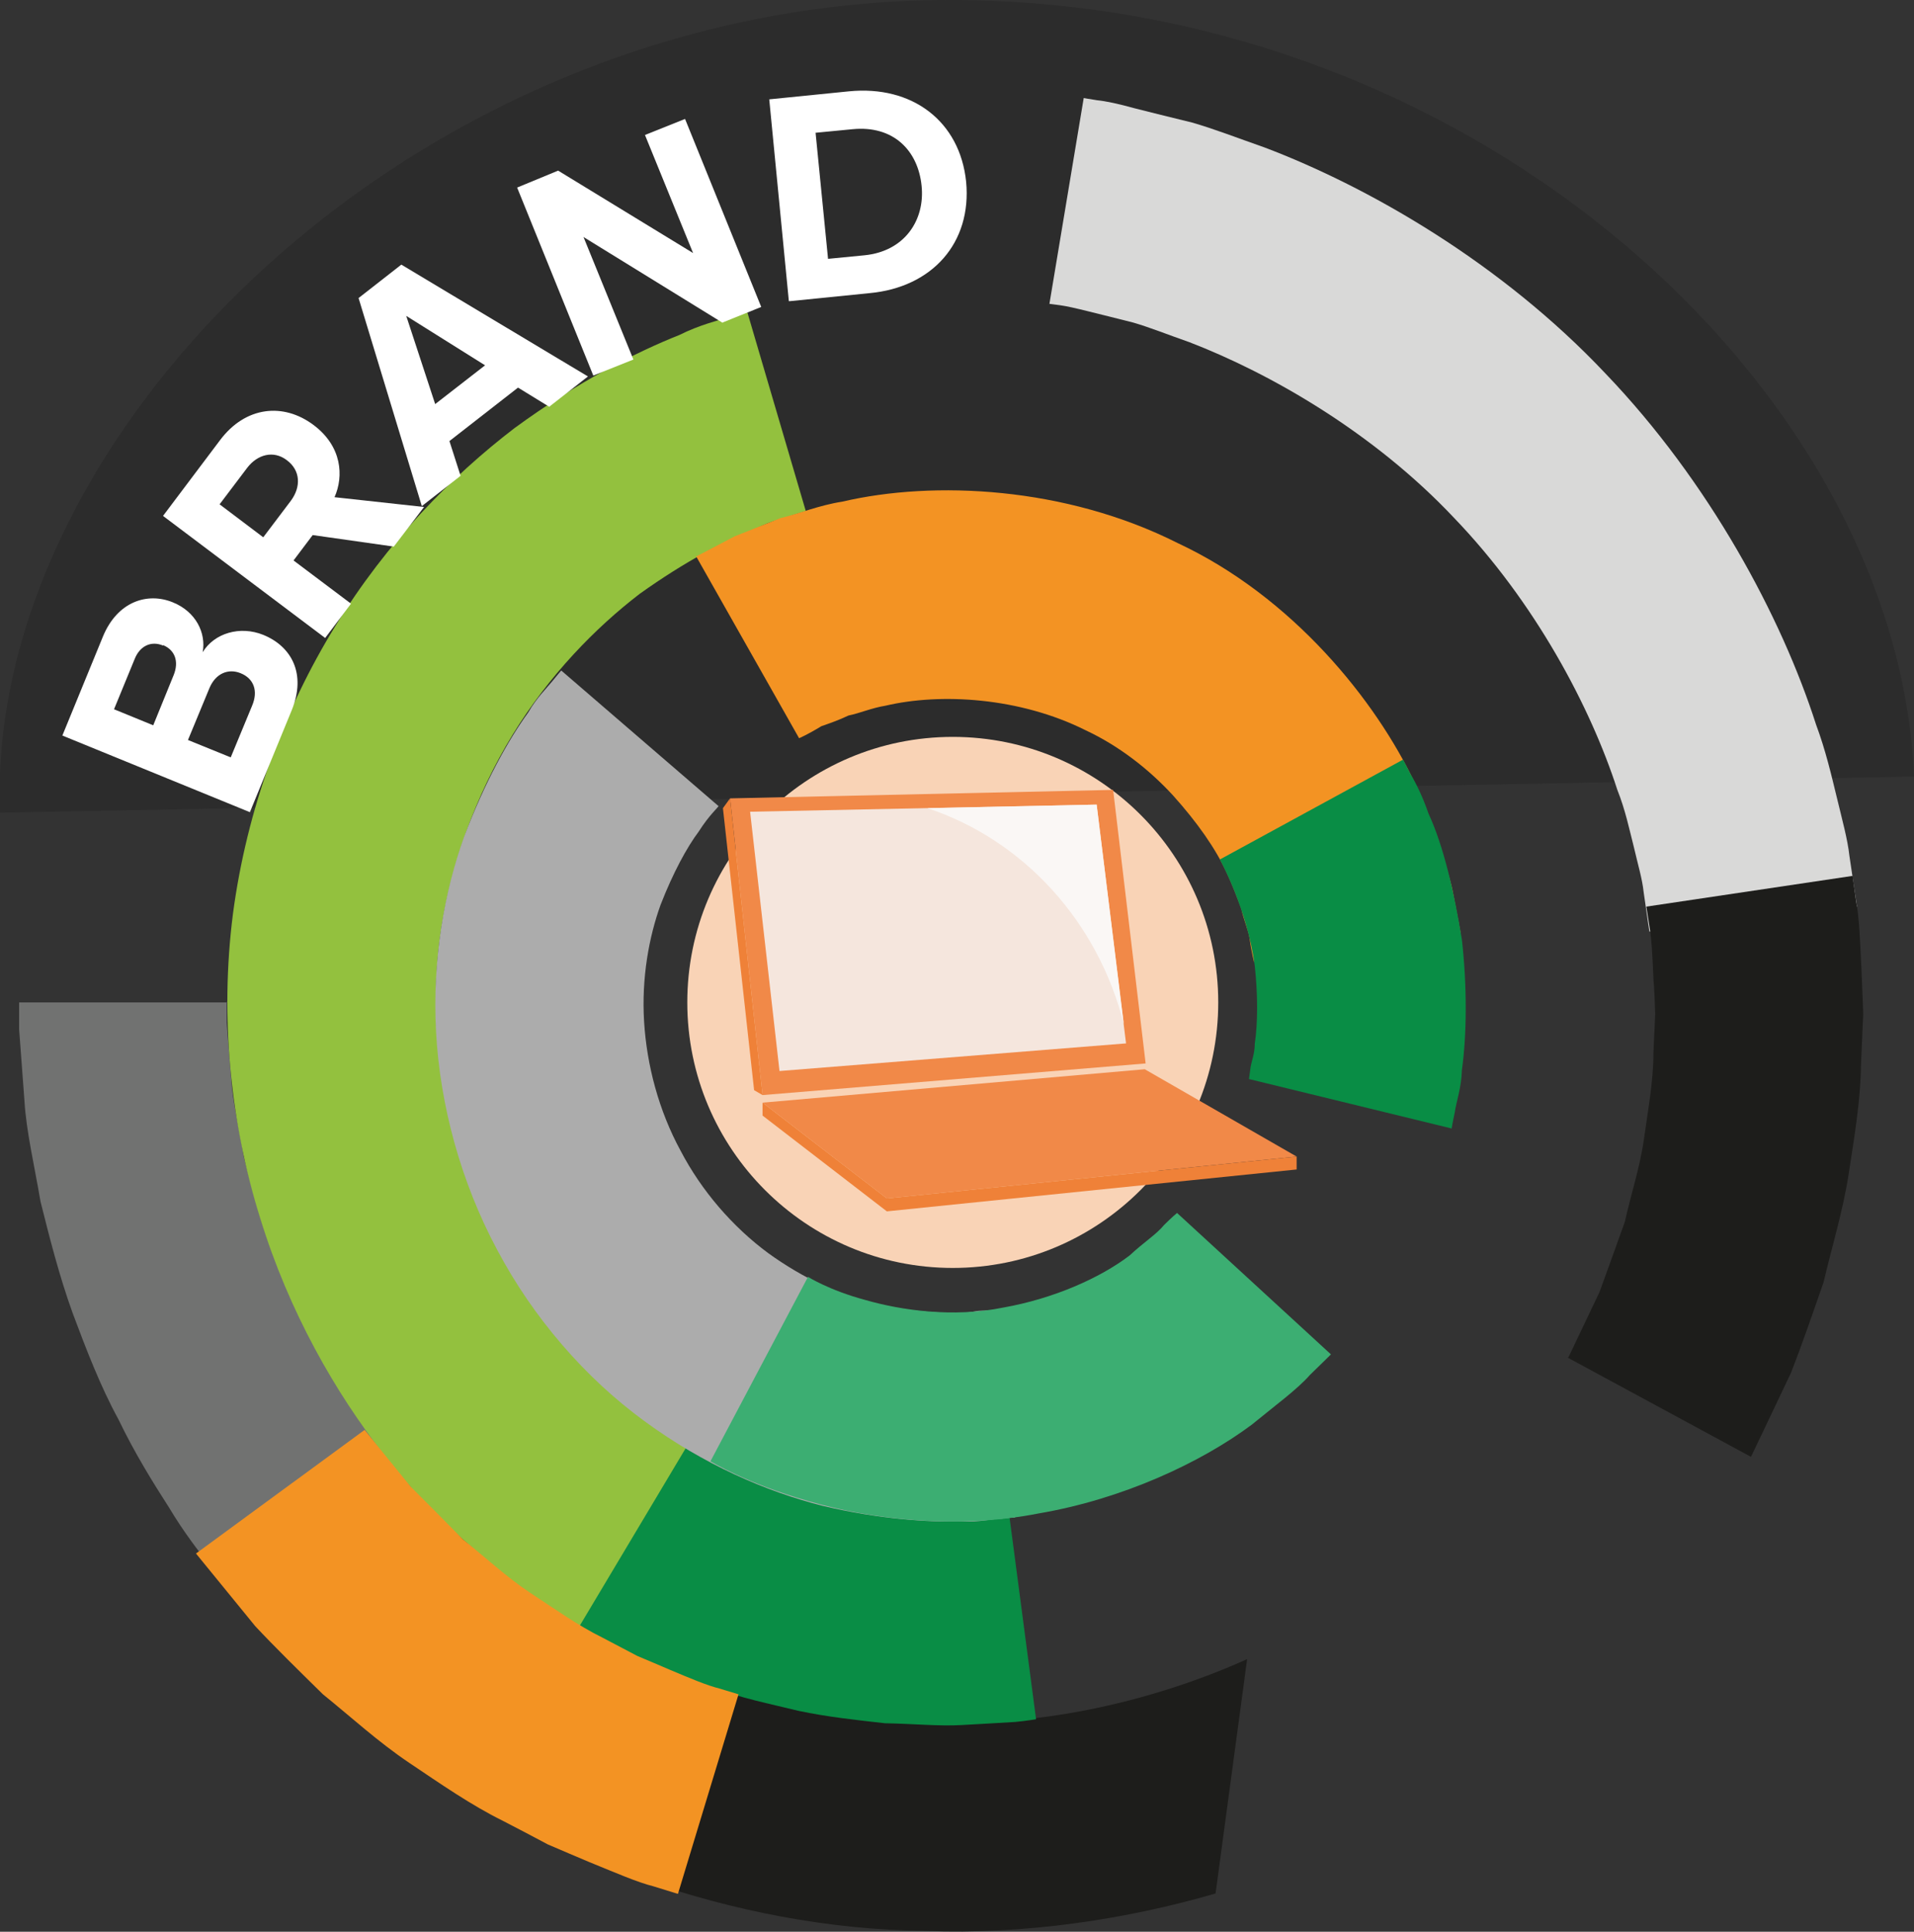
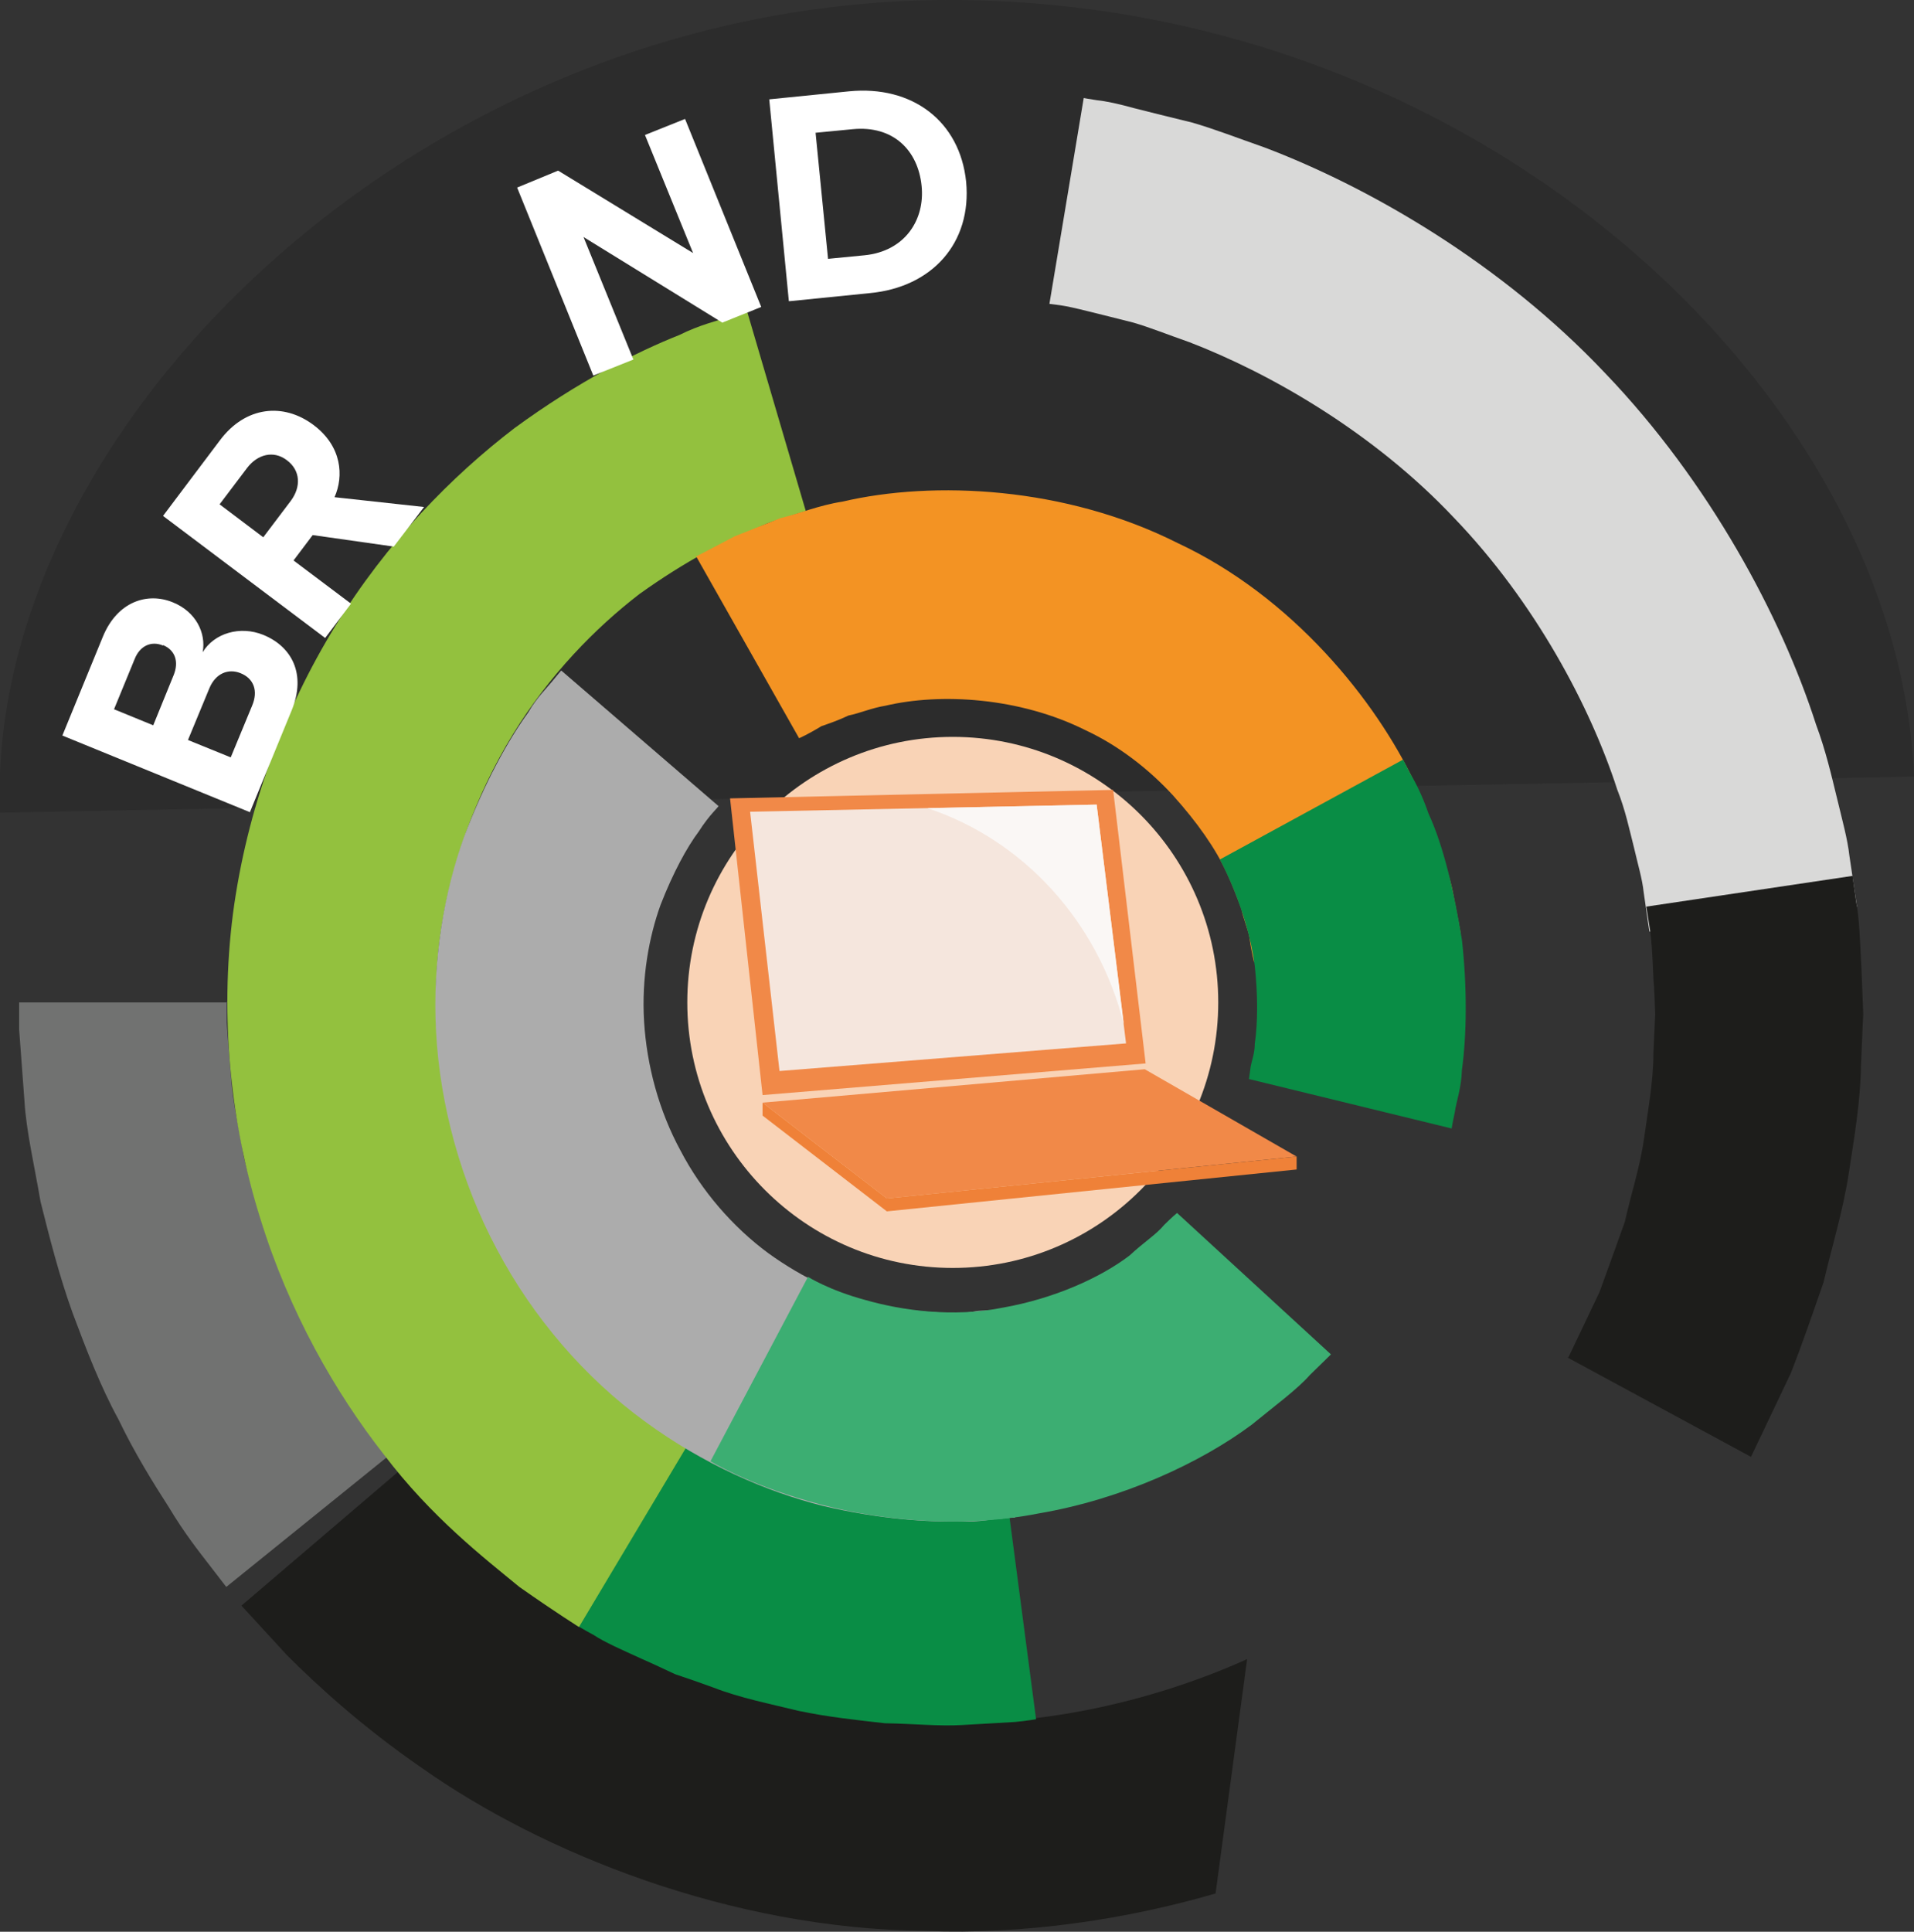
<svg xmlns="http://www.w3.org/2000/svg" version="1.1" viewBox="0 0 429.7 433.6">
  <rect x="0" y="0" width="429.7" height="433.6" fill="#333333" stroke="none" />
  <defs>
    <style>
      .st0 {
        fill: #d9d9d8;
      }

      .st1, .st2 {
        fill: #1d1d1b;
      }

      .st3 {
        fill: #93c13e;
      }

      .st4 {
        fill: #fff;
      }

      .st5 {
        fill: #3cae72;
      }

      .st6 {
        fill: #faf7f5;
      }

      .st7 {
        isolation: isolate;
      }

      .st8 {
        fill: #f39323;
      }

      .st9 {
        fill: #717271;
      }

      .st10 {
        fill: #f18948;
      }

      .st11 {
        fill: #ef8138;
      }

      .st12 {
        fill: #f5e6dd;
      }

      .st13 {
        fill: #f9d3b6;
      }

      .st14 {
        fill: #098d45;
      }

      .st15 {
        fill: #acacac;
      }

      .st2 {
        mix-blend-mode: multiply;
        opacity: .3;
      }
    </style>
  </defs>
  <g class="st7">
    <g id="Layer_1">
      <g>
        <path class="st2" d="M429.7,174.3C426.2,88.8,332.7,0,213.2,0S-3.4,96.9,0,182.4l429.6-8.1Z" />
        <g>
          <path class="st9" d="M50.9,224.9s0,1.7,0,4.7c.2,3,.6,7.3,1,12.5.3,5.2,1.8,11,2.8,17.4,1.6,6.2,3.3,13,5.6,19.4,2.5,6.4,4.9,12.9,8,18.6,2.7,5.9,5.9,11,8.8,15.3,2.6,4.5,5.3,7.8,7.2,10.2,1.8,2.4,2.9,3.8,2.9,3.8l-36.4,29.4s-1.4-1.8-3.7-4.8c-2.4-3.1-5.8-7.4-9.2-13.1-3.6-5.6-7.7-12.2-11.3-19.7-4-7.3-7.2-15.6-10.3-23.9-3-8.3-5.2-17-7.2-25-1.4-8.2-3.2-15.8-3.6-22.5-.5-6.7-.9-12.2-1.2-16.1,0-3.9,0-6.1,0-6.1h46.8Z" />
          <path class="st1" d="M280,372.4c-20,9-45.3,15.3-70.9,14.2-8.5.1-16.9-1.4-25.2-2.4-8.1-2-16.3-3.5-23.7-6.4-15.2-4.9-28.3-12.4-38.8-19.5-10.5-7.2-18.3-14.5-23.6-19.7-5.1-5.5-8-8.6-8-8.6l-35.6,30.4s3.7,4,10.2,11.1c6.8,6.8,16.9,16.1,30.4,25.4,26.8,18.9,69.1,36.1,113,36.5,22.1.9,45.3-2.6,65.1-8.4l7.1-52.7Z" />
          <path class="st0" d="M370.3,209.1s-.5-3.2-1.3-8.9c-.3-2.9-1.3-6.2-2.2-10.1-1-3.9-1.9-8.3-3.7-12.8-6-18.6-18.5-42.2-36.7-61.1-18-19.1-41.2-32.4-59.4-39.4-4.6-1.6-8.8-3.3-12.6-4.4-3.9-1-7.2-1.8-10-2.5-2.8-.7-5-1.2-6.5-1.4-1.5-.2-2.3-.3-2.3-.3l7.7-46.2s1,.2,3,.5c2,.2,4.8.8,8.4,1.8,3.6.9,7.9,2,12.9,3.2,4.9,1.4,10.3,3.5,16.3,5.6,23.5,8.9,53.2,26,76.5,50.7,23.4,24.4,39.6,54.8,47.3,78.8,2.2,5.9,3.5,11.6,4.7,16.5,1.2,5,2.4,9.3,2.8,13,1.1,7.3,1.7,11.4,1.7,11.4l-46.5,5.6Z" />
          <path class="st1" d="M352.1,304.7s2.8-5.9,7-14.7c1.7-4.6,3.6-10,5.7-15.8,1.3-6,3.4-12.2,4.3-18.7.9-6.5,2.1-12.9,2.1-19.1.1-3.1.3-6,.4-8.8-.1-2.8-.2-5.5-.4-7.9-.2-4.9-.4-9-.9-11.8-.4-2.8-.7-4.4-.7-4.4l46.3-6.9s.3,2.1.8,5.7c.7,3.6.9,8.9,1.2,15.2.1,3.2.3,6.6.4,10.2-.2,3.6-.3,7.4-.5,11.4-.1,7.9-1.5,16.2-2.8,24.6-1.3,8.3-3.8,16.4-5.6,24.1-2.6,7.5-5,14.4-7.3,20.3-5.4,11.4-9,18.9-9,18.9l-41.2-22.3Z" />
          <path class="st14" d="M129.3,364.7s1.4.9,4,2.3c2.4,1.6,6.3,3.3,10.9,5.4,2.3,1,4.8,2.2,7.4,3.4,2.7.9,5.6,1.9,8.6,3,5.9,2.3,12.5,3.6,19,5.2,6.6,1.4,13.3,2.1,19.5,2.8,6.3.1,12.2.7,17.2.4,5-.3,9.2-.5,12.1-.7,2.9-.3,4.6-.6,4.6-.6l-6.1-46.4s-1.2.3-3.3.5c-2.1.1-5.1.3-8.7.5-3.6.3-7.8-.3-12.2-.3-4.4-.6-9.2-1-13.8-2-4.6-1.2-9.3-1.9-13.5-3.7-2.1-.7-4.2-1.4-6.1-2.1-1.9-.9-3.6-1.7-5.2-2.4-3.2-1.5-6-2.6-7.8-3.8-1.8-1.1-2.8-1.7-2.8-1.7l-23.7,40.4Z" />
          <path class="st3" d="M130.1,365l24-40.2s-3.5-2.3-9.6-6.4c-5.6-4.6-14.1-11-21.6-21.1-7.7-9.8-15.2-22.8-19.8-37.8-4.7-15-6.5-32-4.4-48.6,2.2-16.5,8.2-32.6,16.4-46,8.2-13.4,18.6-24,28.5-31.6,10.2-7.3,19.6-12.2,26.4-14.8,3.3-1.7,6.2-2.2,8-2.9,1.9-.6,2.9-.9,2.9-.9l-13.2-44.9s-1.4.4-4,1.3c-2.6.9-6.6,1.8-11.2,4.1-9.6,3.8-22.8,10.5-37,20.9-14,10.7-28.7,25.6-40.2,44.4-11.6,18.8-19.9,41.2-23,64.6-3,23.4-.5,47.2,6.1,68.3,6.5,21.1,16.9,39.2,27.8,53.1,10.7,14.1,22.5,23.2,30.4,29.7,8.4,5.9,13.4,9,13.4,9Z" />
-           <path class="st8" d="M81.9,321s4.1,5.1,10.3,12.7c3.5,3.5,7.5,7.5,11.8,11.9,4.8,3.8,9.6,8.3,15,11.9,5.5,3.6,10.8,7.4,16.3,10.1,2.7,1.4,5.3,2.8,7.8,4.1,2.6,1.1,5,2.1,7.3,3.1,4.5,1.9,8.3,3.5,11.1,4.2,2.7.8,4.3,1.3,4.3,1.3l-13.6,44.8s-2-.6-5.5-1.7c-3.6-.9-8.4-3-14.3-5.4-2.9-1.2-6.1-2.6-9.4-4-3.2-1.7-6.6-3.5-10.1-5.3-7.1-3.5-14-8.3-21-13-7-4.7-13.2-10.4-19.4-15.4-5.6-5.5-10.9-10.7-15.2-15.3-8-9.8-13.3-16.3-13.3-16.3l37.8-27.7Z" />
          <path class="st15" d="M161.3,180.9c.2.1-2,1.9-4.4,5.7-2.7,3.6-5.8,9.3-8.6,16.5-2.6,7.2-4.3,16.4-3.7,26.2.6,9.8,3.3,20,8.2,29,4.7,9,11.7,17.1,19.7,23,7.9,5.7,16.1,9.4,23.7,11.3,7.6,1.7,14.1,2.2,18.7,2,2.3.3,4.1-.4,5.3-.4,1.2,0,1.9-.1,1.9-.1l5.8,46.5s-1.1,0-3.1.3c-2,0-5,.8-8.8.6-7.6.2-18.6-.5-31.3-3.5-12.7-3.2-26.8-9.3-40-19-13.3-9.7-25-23.2-33.1-38.5-8.2-15.3-12.8-32.5-13.7-48.8-.9-16.4,1.9-31.7,6.3-43.9,4.6-12.2,9.9-21.7,14.4-27.9,1.9-3.3,4.1-5.4,5.4-7,1.3-1.6,2-2.4,2-2.4l35.5,30.6Z" />
          <path class="st5" d="M264.2,272.3s-1.1.9-2.9,2.7c-1.6,2-4.6,3.9-7.7,6.8-6.7,5.1-17.1,9.7-28.4,11.7-11.2,2.3-22.9.6-30.9-1.7-8.2-2.2-12.9-5.2-12.9-5.2l-21.9,41.4s8.2,5,21.9,8.9c13.6,4,33,6.5,51.8,2.8,18.8-3.2,36.4-11.4,47.8-19.9,5.5-4.5,10.3-8,13.1-11.2,3-2.9,4.7-4.6,4.7-4.6l-34.5-31.7Z" />
          <path class="st8" d="M281.6,216.1s-.6-2-1.1-5.7c-.3-1.8-1.3-3.9-1.8-6.4-.9-2.4-1.9-5.1-3.2-7.9-2.6-5.7-6.8-11.6-12.1-17.5-5.4-5.9-12.2-11.2-19.7-14.7-14.8-7.4-32.6-8.4-44.9-5.5-3.1.5-5.8,1.7-8.3,2.2-2.3,1.1-4.4,1.8-6.1,2.4-3.1,1.9-5,2.7-5,2.7l-23.1-40.8s3.1-1.6,8.6-4.5c2.8-1.1,6.3-2.5,10.3-4.1,4.2-1,8.7-2.9,13.9-3.7,20.5-4.8,50.1-3.4,75.3,9.3,25.7,12,44.5,35.3,53.3,54,2.2,4.8,3.9,9.3,5.4,13.3,1.1,4.2,2.4,7.7,3,10.7,1.2,6.1,1.8,9.5,1.8,9.5l-46.4,6.5Z" />
          <path class="st14" d="M273.8,192.8s6.2,11.1,7.9,24c.7,6.4.7,12.8,0,17.5,0,2.4-.9,4.3-1,5.7-.2,1.4-.3,2.2-.3,2.2l45.5,11.1s.2-1.3.7-3.6c.3-2.3,1.5-5.5,1.6-9.5,1.1-7.9,1.2-18.7,0-29.3-1.7-10.5-4.1-21-7.5-28.3-1.3-3.8-2.8-6.8-4-8.8-1.1-2.1-1.7-3.3-1.7-3.3l-41.1,22.4Z" />
          <g>
            <path class="st13" d="M273.5,225c0,32.9-26.7,59.6-59.6,59.6s-59.6-26.7-59.6-59.6,26.7-59.6,59.6-59.6,59.6,26.7,59.6,59.6" />
            <polygon class="st10" points="163.9 179.2 249.9 177.3 257.2 238.7 171.2 245.8 163.9 179.2" />
            <polygon class="st10" points="257 240 291.1 259.6 199.1 269 171.2 247.5 257 240" />
            <polygon class="st12" points="168.4 182.2 246.2 180.6 252.8 234.2 175 240.4 168.4 182.2" />
            <path class="st6" d="M252.3,229.9l-6.1-49.3-38,.8c21.5,7.1,38.3,25.4,44.1,48.5" />
-             <polygon class="st11" points="163.9 179.2 162.3 181.4 169.3 244.7 171.2 245.8 163.9 179.2" />
            <polygon class="st11" points="171.2 250.4 171.2 247.5 199.1 269 291.1 259.6 291.1 262.5 199.1 271.9 171.2 250.4" />
          </g>
          <g>
-             <path class="st4" d="M56.1,182.3l-42.1-17.2,9.1-22.2c3.3-8,10.1-10,15.7-7.7,5.2,2.1,7.5,6.9,6.7,11.2,2.6-4.3,8.4-6,13.6-3.9,6.4,2.6,9.7,8.8,6.4,16.9l-9.4,22.9ZM36.6,144.9c-2.6-1.1-5.2,0-6.4,3.1l-4.6,11.2,8.8,3.6,4.6-11.3c1.2-3,.3-5.6-2.4-6.7ZM54,151.1c-2.7-1.1-5.6,0-7,3.4l-4.8,11.6,9.6,3.9,4.8-11.6c1.4-3.3.4-6.1-2.6-7.3Z" />
+             <path class="st4" d="M56.1,182.3l-42.1-17.2,9.1-22.2c3.3-8,10.1-10,15.7-7.7,5.2,2.1,7.5,6.9,6.7,11.2,2.6-4.3,8.4-6,13.6-3.9,6.4,2.6,9.7,8.8,6.4,16.9l-9.4,22.9ZM36.6,144.9c-2.6-1.1-5.2,0-6.4,3.1l-4.6,11.2,8.8,3.6,4.6-11.3c1.2-3,.3-5.6-2.4-6.7ZM54,151.1c-2.7-1.1-5.6,0-7,3.4l-4.8,11.6,9.6,3.9,4.8-11.6c1.4-3.3.4-6.1-2.6-7.3" />
            <path class="st4" d="M88.5,122.7l-18.3-2.6-4.3,5.7,12.9,9.7-5.8,7.7-36.4-27.4,12.8-17c5.7-7.6,14.2-8.5,21-3.4,6.4,4.8,6.8,11.5,4.7,16.2l20.1,2.2-6.8,8.9ZM64.4,103.3c-3-2.3-6.6-1.3-8.9,1.7l-6.2,8.2,9.8,7.4,6.2-8.2c2.3-3.1,2.2-6.8-.9-9.1Z" />
-             <path class="st4" d="M123.3,91.3l-7-4.3-15.4,12,2.5,7.8-8.7,6.8-14.2-46.7,9.6-7.5,41.9,25.1-8.7,6.8ZM91.2,70.9l6.5,19.8,11.2-8.7-17.7-11.1Z" />
            <path class="st4" d="M162.3,72.5l-31.3-19.3,11.2,27.5-9,3.6-17.1-42.2,9.2-3.8,30.3,18.5-10.8-26.5,9-3.6,17.1,42.2-8.7,3.5Z" />
            <path class="st4" d="M177.1,67.6l-4.4-45.3,17.9-1.8c14.2-1.4,24.9,6.7,26.3,20.3,1.3,13.7-7.6,23.7-21.7,25l-17.9,1.8ZM206.9,41.7c-.8-7.9-6.3-13.6-15.5-12.7l-8.3.8,2.8,28.3,8.2-.8c9-.9,13.6-7.9,12.8-15.6Z" />
          </g>
        </g>
      </g>
    </g>
  </g>
</svg>